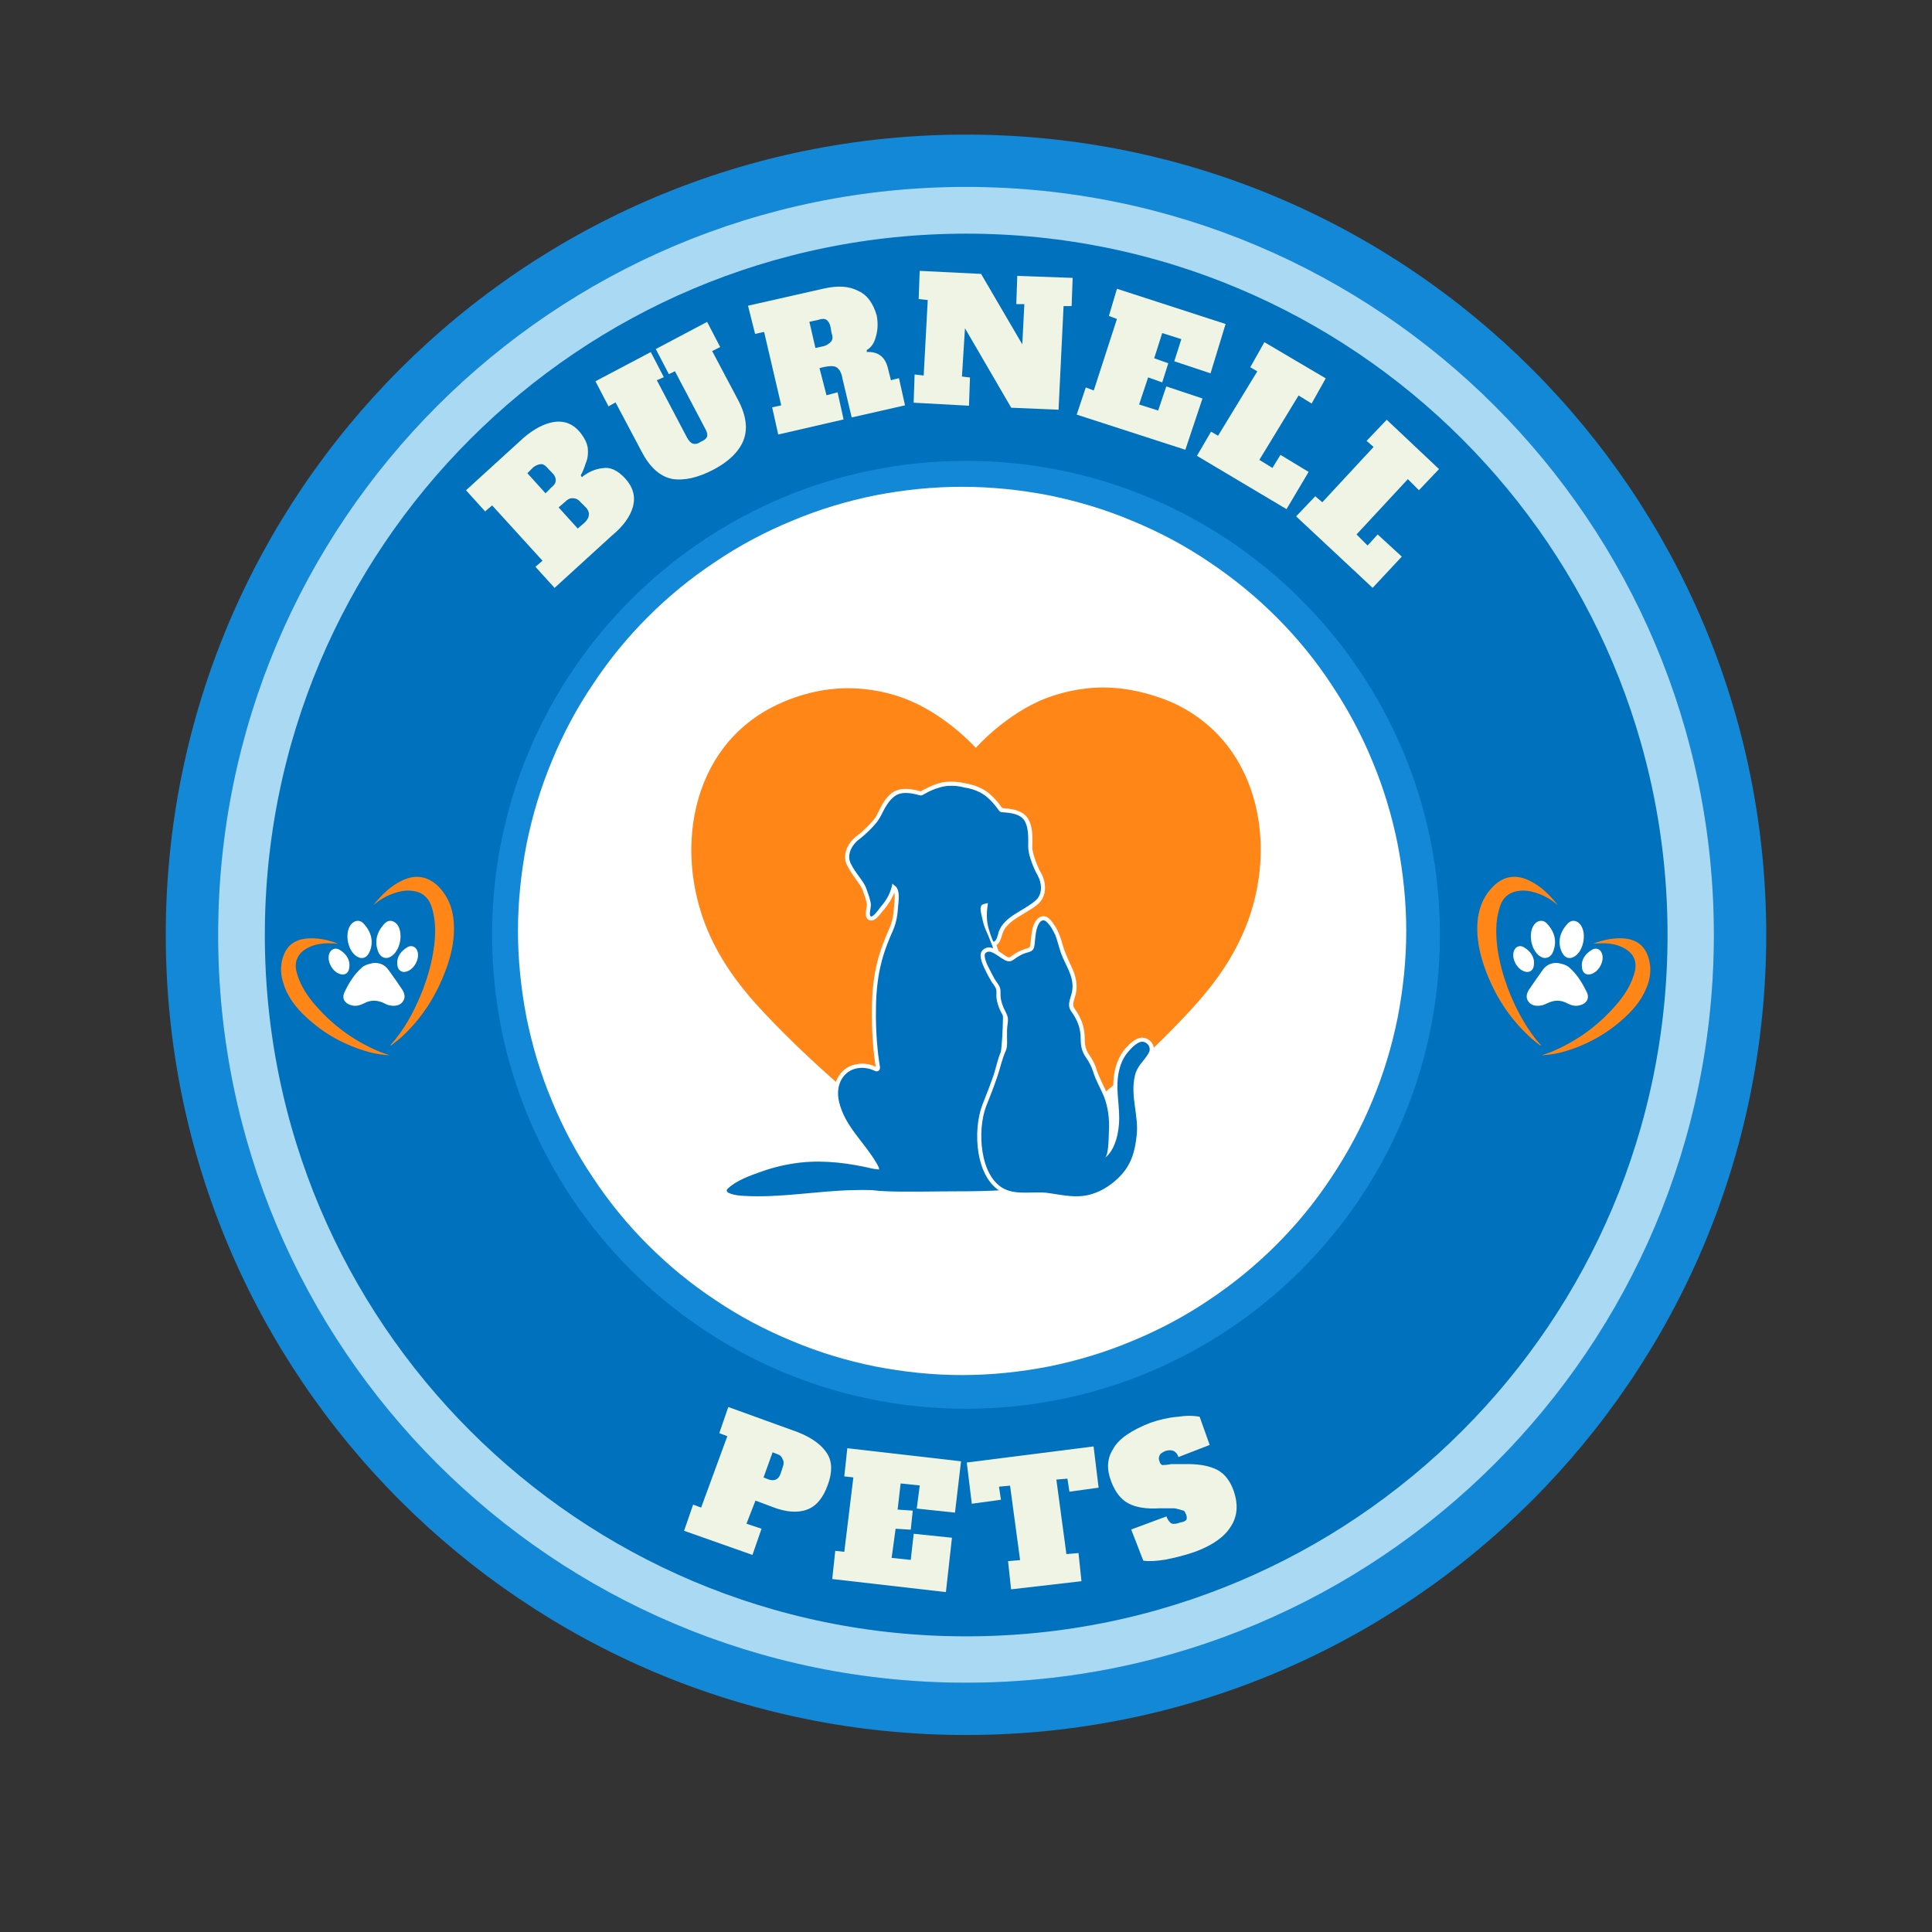
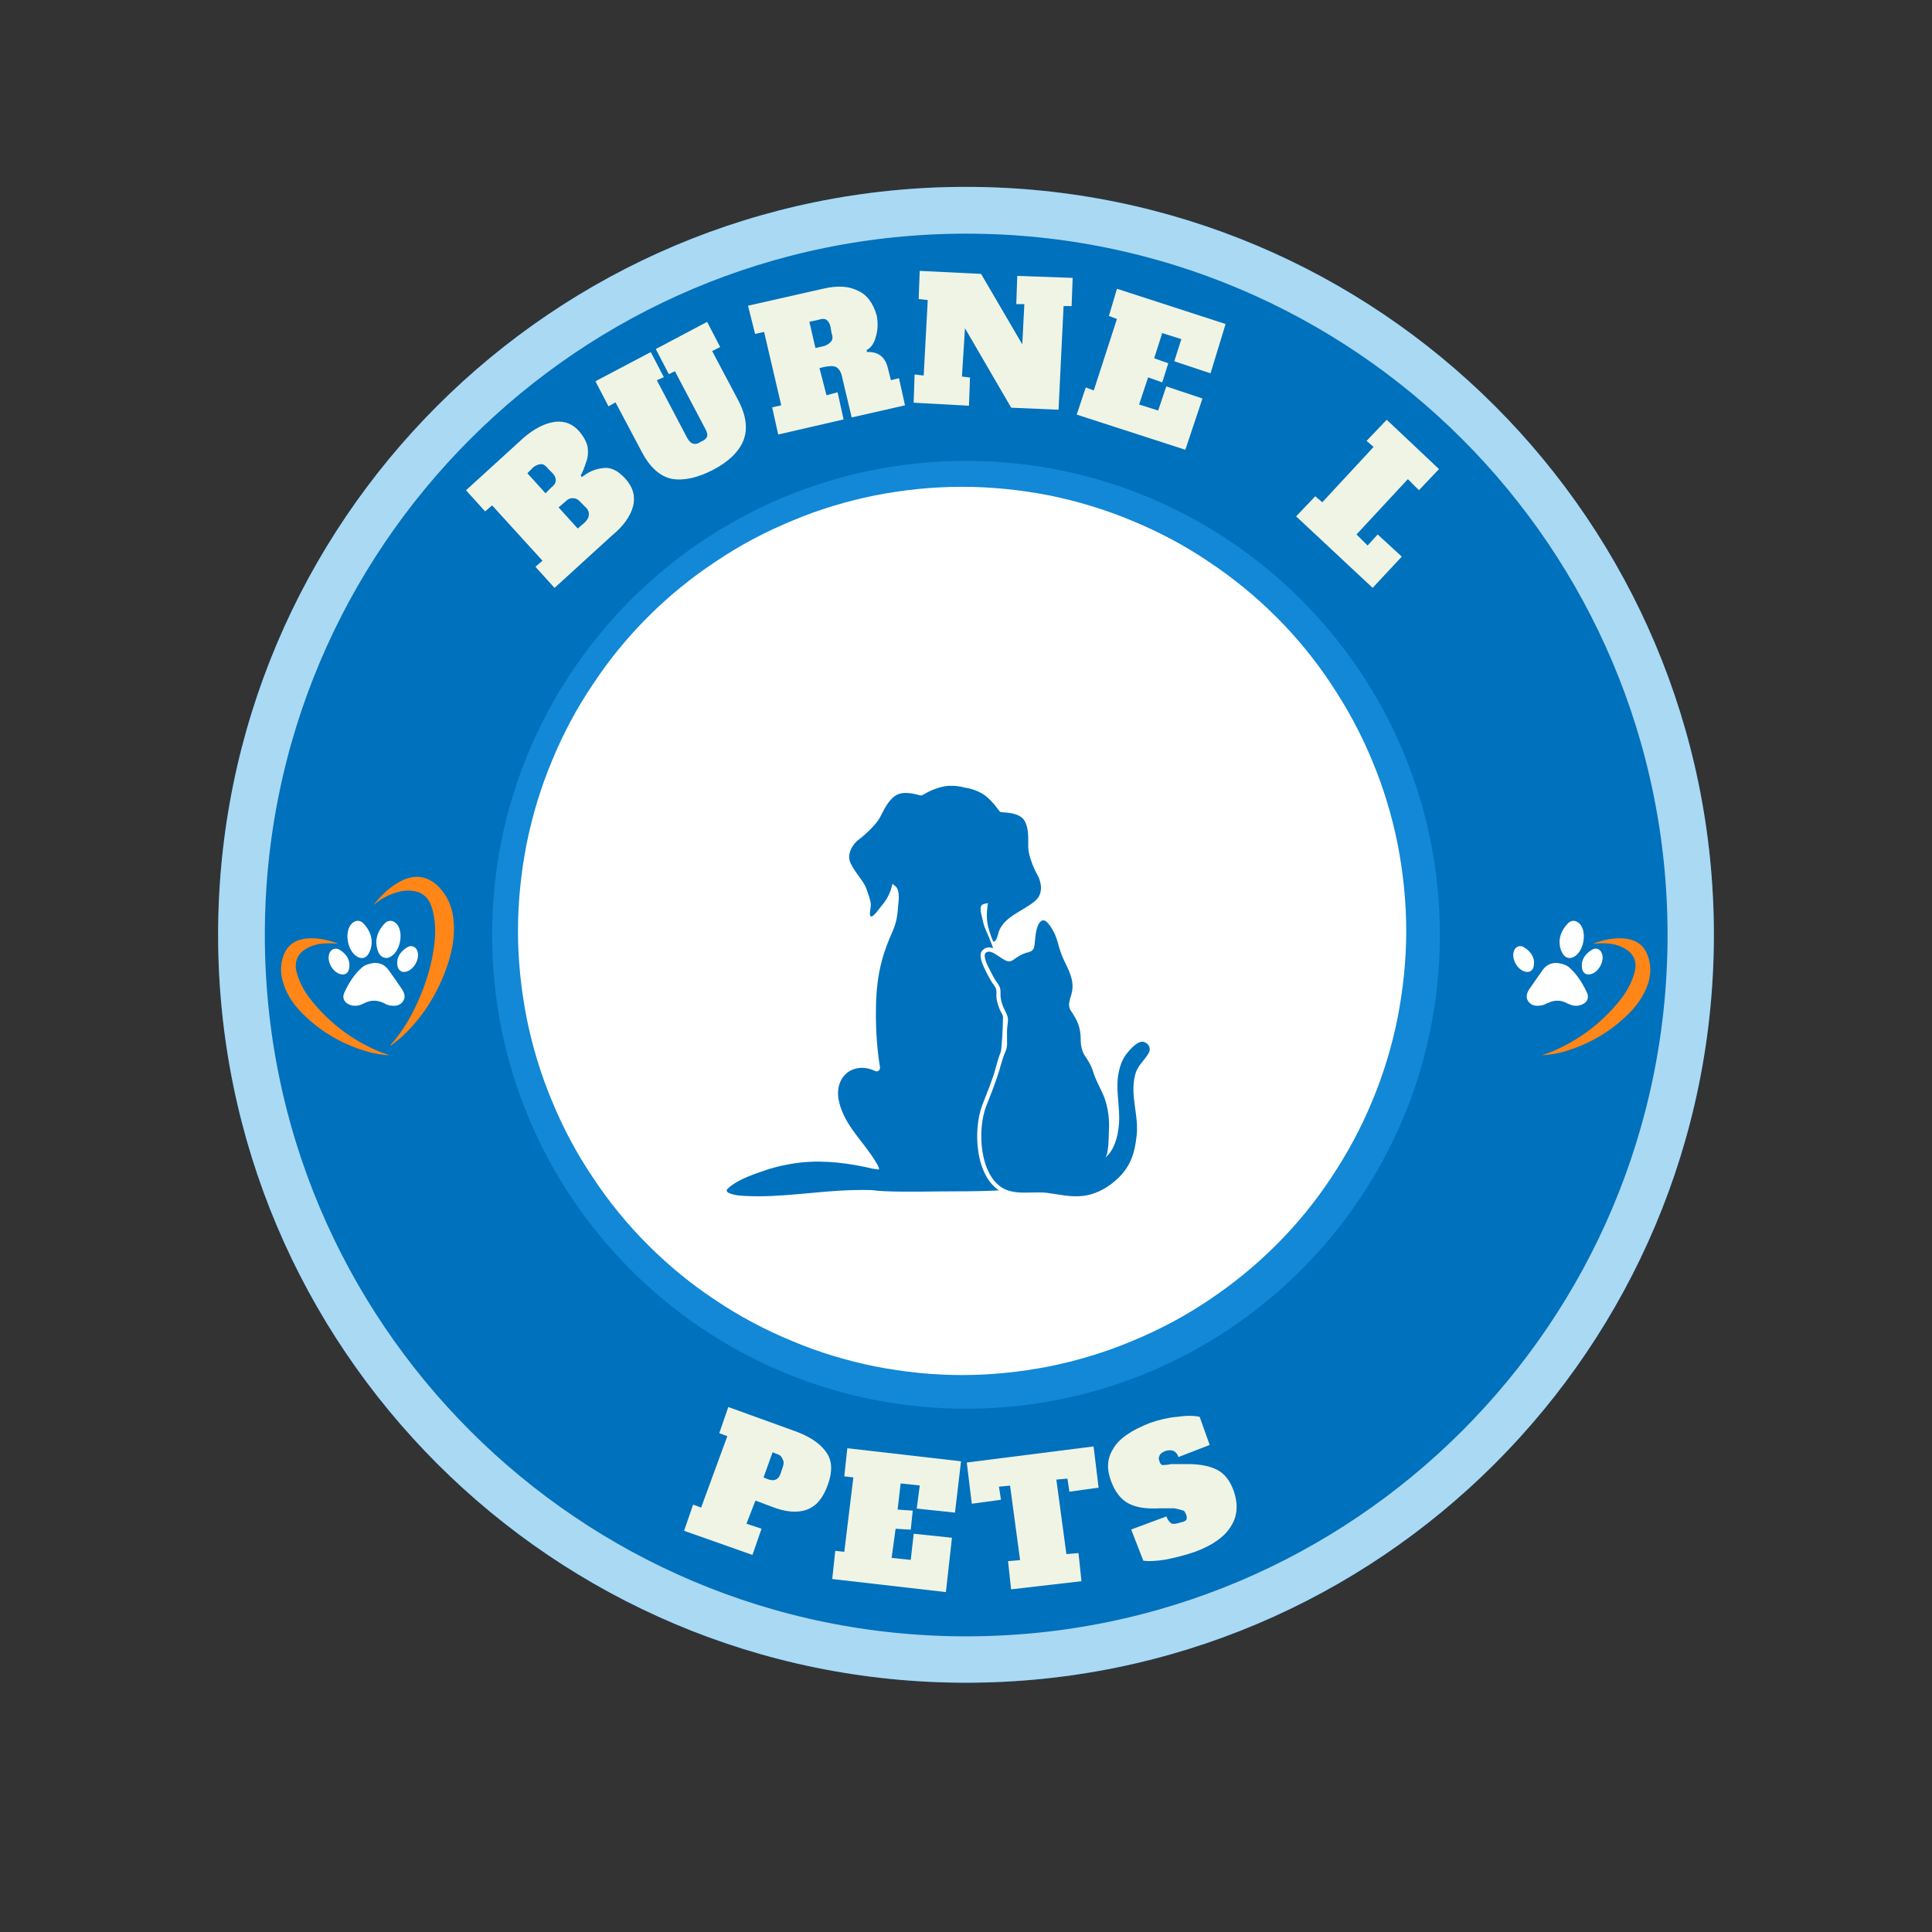
<svg xmlns="http://www.w3.org/2000/svg" width="40" viewBox="0 0 30 30" height="40" preserveAspectRatio="xMidYMid meet">
  <rect x="0" y="0" width="30" height="30" fill="#333333" stroke="none" />
  <defs>
    <clipPath id="4a8a3e3908">
      <path d="M 2.574 2.09 L 27.426 2.09 L 27.426 26.941 L 2.574 26.941 Z M 2.574 2.09 " />
    </clipPath>
    <clipPath id="023de01c5b">
-       <path d="M 15 2.09 C 8.137 2.09 2.574 7.652 2.574 14.516 C 2.574 21.379 8.137 26.941 15 26.941 C 21.863 26.941 27.426 21.379 27.426 14.516 C 27.426 7.652 21.863 2.09 15 2.09 Z M 15 2.09 " />
-     </clipPath>
+       </clipPath>
    <clipPath id="3c8c8e06ac">
      <path d="M 3.387 2.902 L 26.613 2.902 L 26.613 26.129 L 3.387 26.129 Z M 3.387 2.902 " />
    </clipPath>
    <clipPath id="dabf314909">
      <path d="M 15 2.902 C 8.586 2.902 3.387 8.102 3.387 14.516 C 3.387 20.93 8.586 26.129 15 26.129 C 21.414 26.129 26.613 20.93 26.613 14.516 C 26.613 8.102 21.414 2.902 15 2.902 Z M 15 2.902 " />
    </clipPath>
    <clipPath id="d0e45cddd2">
      <path d="M 7.641 7.156 L 22.359 7.156 L 22.359 21.875 L 7.641 21.875 Z M 7.641 7.156 " />
    </clipPath>
    <clipPath id="d1f804f717">
      <path d="M 15 7.156 C 10.934 7.156 7.641 10.453 7.641 14.516 C 7.641 18.582 10.934 21.875 15 21.875 C 19.066 21.875 22.359 18.582 22.359 14.516 C 22.359 10.453 19.066 7.156 15 7.156 Z M 15 7.156 " />
    </clipPath>
    <clipPath id="544627d57d">
      <path d="M 8.043 7.559 L 21.836 7.559 L 21.836 21.352 L 8.043 21.352 Z M 8.043 7.559 " />
    </clipPath>
    <clipPath id="ab6beb140c">
      <path d="M 5 13.574 L 7.258 13.574 L 7.258 16.48 L 5 16.48 Z M 5 13.574 " />
    </clipPath>
    <clipPath id="ecb8ec69d2">
      <path d="M 4.352 14 L 7 14 L 7 16.48 L 4.352 16.48 Z M 4.352 14 " />
    </clipPath>
    <clipPath id="3856d9ddc6">
-       <path d="M 22.914 13.574 L 25 13.574 L 25 16.48 L 22.914 16.48 Z M 22.914 13.574 " />
-     </clipPath>
+       </clipPath>
    <clipPath id="bd4c196b99">
      <path d="M 23 14 L 25.637 14 L 25.637 16.48 L 23 16.48 Z M 23 14 " />
    </clipPath>
    <clipPath id="dd67ebcfae">
-       <path d="M 10.441 10.656 L 19.875 10.656 L 19.875 18.641 L 10.441 18.641 Z M 10.441 10.656 " />
-     </clipPath>
+       </clipPath>
    <clipPath id="60142f518e">
      <path d="M 11 12 L 17 12 L 17 18.641 L 11 18.641 Z M 11 12 " />
    </clipPath>
    <clipPath id="e0668293e9">
      <path d="M 15 14 L 18 14 L 18 18.641 L 15 18.641 Z M 15 14 " />
    </clipPath>
  </defs>
  <g id="31715101bf">
    <g clip-rule="nonzero" clip-path="url(#4a8a3e3908)">
      <g clip-rule="nonzero" clip-path="url(#023de01c5b)">
        <path style=" stroke:none;fill-rule:nonzero;fill:#1288d6;fill-opacity:1;" d="M 2.574 2.09 L 27.426 2.09 L 27.426 26.941 L 2.574 26.941 Z M 2.574 2.09 " />
      </g>
    </g>
    <g clip-rule="nonzero" clip-path="url(#3c8c8e06ac)">
      <g clip-rule="nonzero" clip-path="url(#dabf314909)">
        <path style=" stroke:none;fill-rule:nonzero;fill:#0071bc;fill-opacity:1;" d="M 3.387 2.902 L 26.613 2.902 L 26.613 26.129 L 3.387 26.129 Z M 3.387 2.902 " />
        <path style="fill:none;stroke-width:2;stroke-linecap:butt;stroke-linejoin:miter;stroke:#aad9f4;stroke-opacity:1;stroke-miterlimit:4;" d="M 16 -0.001 C 7.163 -0.001 -0.001 7.162 -0.001 15.999 C -0.001 24.836 7.163 32 16 32 C 24.837 32 32.001 24.836 32.001 15.999 C 32.001 7.162 24.837 -0.001 16 -0.001 Z M 16 -0.001 " transform="matrix(0.726,0,0,0.726,3.387,2.903)" />
      </g>
    </g>
    <g clip-rule="nonzero" clip-path="url(#d0e45cddd2)">
      <g clip-rule="nonzero" clip-path="url(#d1f804f717)">
        <path style=" stroke:none;fill-rule:nonzero;fill:#1288d6;fill-opacity:1;" d="M 7.641 7.156 L 22.359 7.156 L 22.359 21.875 L 7.641 21.875 Z M 7.641 7.156 " />
      </g>
    </g>
    <g clip-rule="nonzero" clip-path="url(#544627d57d)">
      <path style=" stroke:none;fill-rule:nonzero;fill:#ffffff;fill-opacity:1;" d="M 21.836 14.457 C 21.836 14.906 21.789 15.355 21.703 15.801 C 21.613 16.246 21.484 16.676 21.309 17.094 C 21.137 17.512 20.922 17.91 20.672 18.285 C 20.422 18.664 20.137 19.012 19.816 19.332 C 19.496 19.652 19.145 19.938 18.77 20.188 C 18.395 20.441 17.996 20.652 17.578 20.824 C 17.16 21 16.727 21.129 16.285 21.219 C 15.84 21.305 15.391 21.352 14.938 21.352 C 14.484 21.352 14.039 21.305 13.594 21.219 C 13.148 21.129 12.719 21 12.301 20.824 C 11.883 20.652 11.484 20.441 11.109 20.188 C 10.73 19.938 10.383 19.652 10.062 19.332 C 9.742 19.012 9.457 18.664 9.207 18.285 C 8.953 17.91 8.742 17.512 8.57 17.094 C 8.395 16.676 8.266 16.246 8.176 15.801 C 8.09 15.355 8.043 14.906 8.043 14.457 C 8.043 14.004 8.09 13.555 8.176 13.109 C 8.266 12.664 8.395 12.234 8.57 11.816 C 8.742 11.398 8.953 11 9.207 10.625 C 9.457 10.246 9.742 9.898 10.062 9.578 C 10.383 9.258 10.73 8.973 11.109 8.723 C 11.484 8.469 11.883 8.258 12.301 8.086 C 12.719 7.91 13.148 7.781 13.594 7.691 C 14.039 7.605 14.484 7.559 14.938 7.559 C 15.391 7.559 15.84 7.605 16.285 7.691 C 16.727 7.781 17.16 7.91 17.578 8.086 C 17.996 8.258 18.395 8.469 18.77 8.723 C 19.145 8.973 19.496 9.258 19.816 9.578 C 20.137 9.898 20.422 10.246 20.672 10.625 C 20.922 11 21.137 11.398 21.309 11.816 C 21.484 12.234 21.613 12.664 21.703 13.109 C 21.789 13.555 21.836 14.004 21.836 14.457 Z M 21.836 14.457 " />
    </g>
    <g style="fill:#f0f4e5;fill-opacity:1;">
      <g transform="translate(8.58, 9.16)">
        <path style="stroke:none" d="M -0.266 -0.359 L -0.156 -0.453 L -0.938 -1.312 L -1.047 -1.219 L -1.344 -1.547 L -0.453 -2.359 C -0.285 -2.504 -0.125 -2.586 0.031 -2.609 C 0.188 -2.629 0.316 -2.578 0.422 -2.453 C 0.492 -2.367 0.535 -2.285 0.547 -2.203 C 0.555 -2.117 0.547 -2.039 0.516 -1.969 C 0.492 -1.895 0.469 -1.832 0.438 -1.781 L 0.453 -1.75 C 0.555 -1.832 0.664 -1.879 0.781 -1.891 C 0.895 -1.91 1.008 -1.859 1.125 -1.734 C 1.25 -1.598 1.289 -1.453 1.25 -1.297 C 1.207 -1.141 1.098 -0.988 0.922 -0.844 L 0.031 -0.031 Z M -0.016 -1.594 C 0.023 -1.625 0.047 -1.656 0.047 -1.688 C 0.055 -1.727 0.039 -1.77 0 -1.812 L -0.062 -1.875 C -0.102 -1.926 -0.141 -1.953 -0.172 -1.953 C -0.211 -1.953 -0.254 -1.938 -0.297 -1.906 L -0.391 -1.812 L -0.109 -1.5 Z M 0.5 -1.047 C 0.539 -1.086 0.562 -1.125 0.562 -1.156 C 0.57 -1.188 0.562 -1.223 0.531 -1.266 L 0.438 -1.359 C 0.406 -1.398 0.367 -1.422 0.328 -1.422 C 0.285 -1.43 0.242 -1.414 0.203 -1.375 L 0.094 -1.281 L 0.391 -0.953 Z M 0.5 -1.047 " />
      </g>
    </g>
    <g style="fill:#f0f4e5;fill-opacity:1;">
      <g transform="translate(10.152, 7.748)">
        <path style="stroke:none" d="M 0.922 -0.453 C 0.68 -0.328 0.469 -0.281 0.281 -0.312 C 0.094 -0.352 -0.062 -0.492 -0.188 -0.734 L -0.594 -1.5 L -0.703 -1.438 L -0.906 -1.828 L -0.047 -2.281 L 0.156 -1.891 L 0.047 -1.844 L 0.516 -0.953 C 0.547 -0.898 0.578 -0.867 0.609 -0.859 C 0.648 -0.848 0.691 -0.859 0.734 -0.891 C 0.785 -0.91 0.816 -0.938 0.828 -0.969 C 0.836 -1 0.828 -1.039 0.797 -1.094 L 0.328 -1.984 L 0.234 -1.938 L 0.031 -2.328 L 0.828 -2.75 L 1.031 -2.359 L 0.906 -2.297 L 1.312 -1.531 C 1.438 -1.289 1.461 -1.082 1.391 -0.906 C 1.316 -0.727 1.16 -0.578 0.922 -0.453 Z M 0.922 -0.453 " />
      </g>
    </g>
    <g style="fill:#f0f4e5;fill-opacity:1;">
      <g transform="translate(12.037, 6.763)">
        <path style="stroke:none" d="M -0.047 -0.438 L 0.094 -0.469 L -0.172 -1.609 L -0.312 -1.578 L -0.422 -2.016 L 0.75 -2.281 C 0.969 -2.332 1.145 -2.32 1.281 -2.25 C 1.426 -2.188 1.523 -2.055 1.578 -1.859 C 1.598 -1.742 1.594 -1.633 1.562 -1.531 C 1.539 -1.438 1.492 -1.367 1.422 -1.328 L 1.422 -1.297 C 1.598 -1.305 1.707 -1.223 1.75 -1.047 L 1.797 -0.859 L 1.922 -0.891 L 2.016 -0.469 L 1.188 -0.281 L 1.047 -0.875 C 1.035 -0.945 1.016 -1 0.984 -1.031 C 0.961 -1.062 0.926 -1.078 0.875 -1.078 C 0.82 -1.078 0.758 -1.066 0.688 -1.047 L 0.797 -0.625 L 0.969 -0.672 L 1.062 -0.25 L 0.047 -0.016 Z M 0.766 -1.391 C 0.816 -1.41 0.852 -1.438 0.875 -1.469 C 0.895 -1.5 0.895 -1.539 0.875 -1.594 L 0.859 -1.688 C 0.848 -1.738 0.828 -1.773 0.797 -1.797 C 0.766 -1.816 0.723 -1.816 0.672 -1.797 L 0.531 -1.766 L 0.625 -1.359 Z M 0.766 -1.391 " />
      </g>
    </g>
    <g style="fill:#f0f4e5;fill-opacity:1;">
      <g transform="translate(14.14, 6.253)">
        <path style="stroke:none" d="M 1.656 -1.969 L 2.516 -1.938 L 2.5 -1.5 L 2.375 -1.5 L 2.297 0.109 L 1.562 0.078 L 0.844 -1.156 L 0.797 -0.406 L 0.922 -0.391 L 0.906 0.047 L 0.047 0 L 0.062 -0.438 L 0.203 -0.422 L 0.266 -1.594 L 0.125 -1.609 L 0.141 -2.047 L 1.094 -2 L 1.734 -0.906 L 1.766 -1.531 L 1.641 -1.531 Z M 1.656 -1.969 " />
      </g>
    </g>
    <g style="fill:#f0f4e5;fill-opacity:1;">
      <g transform="translate(16.672, 6.422)">
        <path style="stroke:none" d="M 0.047 0.016 L 0.188 -0.406 L 0.312 -0.359 L 0.672 -1.469 L 0.547 -1.516 L 0.672 -1.938 L 2.359 -1.391 L 2.125 -0.625 L 1.562 -0.812 L 1.672 -1.156 L 1.375 -1.25 L 1.25 -0.859 L 1.469 -0.781 L 1.375 -0.484 L 1.156 -0.562 L 1.016 -0.141 L 1.312 -0.047 L 1.438 -0.422 L 2 -0.234 L 1.734 0.562 Z M 0.047 0.016 " />
      </g>
    </g>
    <g style="fill:#f0f4e5;fill-opacity:1;">
      <g transform="translate(18.539, 7.047)">
-         <path style="stroke:none" d="M 0.047 0.031 L 0.266 -0.344 L 0.375 -0.281 L 0.984 -1.281 L 0.875 -1.344 L 1.094 -1.734 L 2.047 -1.172 L 1.828 -0.781 L 1.625 -0.906 L 1.016 0.094 L 1.219 0.219 L 1.344 0.016 L 1.781 0.281 L 1.438 0.859 Z M 0.047 0.031 " />
-       </g>
+         </g>
    </g>
    <g style="fill:#f0f4e5;fill-opacity:1;">
      <g transform="translate(20.095, 7.987)">
        <path style="stroke:none" d="M 0.031 0.031 L 0.328 -0.281 L 0.438 -0.188 L 1.234 -1.047 L 1.125 -1.141 L 1.438 -1.469 L 2.25 -0.703 L 1.938 -0.375 L 1.766 -0.547 L 0.969 0.312 L 1.141 0.484 L 1.297 0.312 L 1.672 0.656 L 1.219 1.141 Z M 0.031 0.031 " />
      </g>
    </g>
    <path style=" stroke:none;fill-rule:nonzero;fill:#ffffff;fill-opacity:1;" d="M 5.812 14.953 C 5.902 14.949 5.977 14.984 6.031 15.059 C 6.105 15.16 6.176 15.262 6.246 15.367 C 6.285 15.43 6.301 15.496 6.25 15.559 C 6.203 15.617 6.133 15.625 6.059 15.613 C 6.027 15.609 5.992 15.594 5.965 15.578 C 5.859 15.527 5.754 15.523 5.648 15.582 C 5.586 15.613 5.523 15.629 5.453 15.609 C 5.352 15.582 5.305 15.504 5.348 15.41 C 5.418 15.262 5.504 15.121 5.629 15.016 C 5.676 14.973 5.809 14.949 5.812 14.953 Z M 5.812 14.953 " />
    <path style=" stroke:none;fill-rule:nonzero;fill:#ffffff;fill-opacity:1;" d="M 5.414 15.066 C 5.395 15.121 5.34 15.145 5.281 15.125 C 5.156 15.09 5.066 14.91 5.117 14.797 C 5.145 14.738 5.207 14.711 5.27 14.746 C 5.477 14.871 5.422 15.043 5.414 15.066 Z M 5.414 15.066 " />
    <path style=" stroke:none;fill-rule:nonzero;fill:#ffffff;fill-opacity:1;" d="M 5.723 14.809 C 5.684 14.879 5.613 14.895 5.547 14.855 C 5.402 14.773 5.348 14.504 5.441 14.367 C 5.492 14.293 5.578 14.273 5.641 14.336 C 5.859 14.562 5.742 14.781 5.723 14.809 Z M 5.723 14.809 " />
    <path style=" stroke:none;fill-rule:nonzero;fill:#ffffff;fill-opacity:1;" d="M 6.18 15.027 C 6.203 15.082 6.254 15.105 6.312 15.086 C 6.438 15.051 6.527 14.871 6.477 14.758 C 6.453 14.699 6.387 14.672 6.328 14.707 C 6.117 14.832 6.172 15.004 6.18 15.027 Z M 6.18 15.027 " />
    <path style=" stroke:none;fill-rule:nonzero;fill:#ffffff;fill-opacity:1;" d="M 5.887 14.809 C 5.93 14.875 6 14.895 6.066 14.855 C 6.211 14.773 6.266 14.508 6.176 14.367 C 6.125 14.293 6.039 14.273 5.977 14.336 C 5.758 14.559 5.871 14.777 5.887 14.809 Z M 5.887 14.809 " />
    <g clip-rule="nonzero" clip-path="url(#ab6beb140c)">
      <path style=" stroke:none;fill-rule:nonzero;fill:#ff8617;fill-opacity:1;" d="M 5.797 14.055 C 5.926 13.895 6.07 13.75 6.262 13.664 C 6.465 13.574 6.648 13.609 6.809 13.766 C 6.941 13.902 7.016 14.066 7.039 14.254 C 7.074 14.543 7.016 14.816 6.914 15.082 C 6.77 15.465 6.555 15.801 6.258 16.082 C 6.203 16.133 6.141 16.18 6.082 16.227 C 6.078 16.23 6.07 16.234 6.059 16.234 C 6.086 16.203 6.113 16.168 6.141 16.137 C 6.332 15.898 6.465 15.629 6.574 15.348 C 6.648 15.148 6.703 14.949 6.734 14.738 C 6.766 14.527 6.77 14.316 6.711 14.109 C 6.668 13.957 6.578 13.859 6.422 13.836 C 6.309 13.816 6.199 13.84 6.094 13.879 C 5.984 13.918 5.887 13.98 5.797 14.055 Z M 5.797 14.055 " />
    </g>
    <g clip-rule="nonzero" clip-path="url(#ecb8ec69d2)">
      <path style=" stroke:none;fill-rule:nonzero;fill:#ff8617;fill-opacity:1;" d="M 6.051 16.387 C 5.934 16.379 5.82 16.363 5.715 16.332 C 5.355 16.23 5.035 16.055 4.762 15.801 C 4.594 15.648 4.457 15.473 4.395 15.25 C 4.352 15.113 4.352 14.973 4.402 14.84 C 4.461 14.676 4.582 14.594 4.75 14.574 C 4.922 14.555 5.09 14.594 5.25 14.652 C 5.254 14.652 5.254 14.656 5.254 14.652 C 5.191 14.652 5.125 14.645 5.062 14.648 C 4.953 14.652 4.848 14.676 4.75 14.734 C 4.617 14.816 4.566 14.941 4.605 15.094 C 4.652 15.27 4.742 15.422 4.855 15.559 C 5.129 15.891 5.465 16.145 5.859 16.316 C 5.922 16.344 5.984 16.363 6.051 16.387 Z M 6.051 16.387 " />
    </g>
    <path style=" stroke:none;fill-rule:nonzero;fill:#ffffff;fill-opacity:1;" d="M 24.176 14.953 C 24.086 14.949 24.012 14.984 23.957 15.059 C 23.887 15.16 23.812 15.262 23.742 15.367 C 23.703 15.43 23.688 15.496 23.738 15.559 C 23.785 15.617 23.859 15.625 23.93 15.613 C 23.961 15.609 23.996 15.594 24.027 15.578 C 24.133 15.527 24.234 15.523 24.34 15.582 C 24.402 15.613 24.465 15.629 24.535 15.609 C 24.637 15.582 24.684 15.504 24.641 15.41 C 24.57 15.262 24.484 15.121 24.359 15.016 C 24.312 14.973 24.18 14.949 24.176 14.953 Z M 24.176 14.953 " />
    <path style=" stroke:none;fill-rule:nonzero;fill:#ffffff;fill-opacity:1;" d="M 24.574 15.066 C 24.594 15.121 24.648 15.145 24.707 15.125 C 24.832 15.09 24.922 14.91 24.871 14.797 C 24.848 14.738 24.781 14.711 24.723 14.746 C 24.512 14.871 24.566 15.043 24.574 15.066 Z M 24.574 15.066 " />
    <path style=" stroke:none;fill-rule:nonzero;fill:#ffffff;fill-opacity:1;" d="M 24.266 14.809 C 24.309 14.879 24.375 14.895 24.445 14.855 C 24.586 14.773 24.641 14.504 24.547 14.367 C 24.496 14.293 24.41 14.273 24.348 14.336 C 24.129 14.562 24.246 14.781 24.266 14.809 Z M 24.266 14.809 " />
    <path style=" stroke:none;fill-rule:nonzero;fill:#ffffff;fill-opacity:1;" d="M 23.809 15.027 C 23.789 15.082 23.734 15.105 23.676 15.086 C 23.551 15.051 23.461 14.871 23.512 14.758 C 23.535 14.699 23.602 14.672 23.66 14.707 C 23.871 14.832 23.816 15.004 23.809 15.027 Z M 23.809 15.027 " />
-     <path style=" stroke:none;fill-rule:nonzero;fill:#ffffff;fill-opacity:1;" d="M 24.102 14.809 C 24.059 14.875 23.988 14.895 23.922 14.855 C 23.781 14.773 23.723 14.508 23.816 14.367 C 23.863 14.293 23.953 14.273 24.016 14.336 C 24.234 14.559 24.117 14.777 24.102 14.809 Z M 24.102 14.809 " />
    <g clip-rule="nonzero" clip-path="url(#3856d9ddc6)">
      <path style=" stroke:none;fill-rule:nonzero;fill:#ff8617;fill-opacity:1;" d="M 24.191 14.055 C 24.062 13.895 23.918 13.75 23.727 13.664 C 23.523 13.574 23.34 13.609 23.184 13.766 C 23.047 13.902 22.977 14.066 22.949 14.254 C 22.914 14.543 22.973 14.816 23.074 15.082 C 23.219 15.465 23.434 15.801 23.734 16.082 C 23.785 16.133 23.848 16.18 23.906 16.227 C 23.914 16.23 23.922 16.234 23.934 16.234 C 23.902 16.203 23.875 16.168 23.848 16.137 C 23.66 15.898 23.523 15.629 23.414 15.348 C 23.34 15.148 23.285 14.949 23.254 14.738 C 23.227 14.527 23.219 14.316 23.281 14.109 C 23.32 13.957 23.414 13.859 23.57 13.836 C 23.68 13.816 23.789 13.84 23.895 13.879 C 24.004 13.918 24.102 13.98 24.191 14.055 Z M 24.191 14.055 " />
    </g>
    <g clip-rule="nonzero" clip-path="url(#bd4c196b99)">
      <path style=" stroke:none;fill-rule:nonzero;fill:#ff8617;fill-opacity:1;" d="M 23.938 16.387 C 24.055 16.379 24.168 16.363 24.277 16.332 C 24.633 16.23 24.953 16.055 25.227 15.801 C 25.395 15.648 25.531 15.473 25.598 15.25 C 25.637 15.113 25.637 14.973 25.586 14.84 C 25.527 14.676 25.406 14.594 25.238 14.574 C 25.066 14.555 24.898 14.594 24.738 14.652 C 24.734 14.652 24.734 14.656 24.734 14.652 C 24.797 14.652 24.863 14.645 24.926 14.648 C 25.039 14.652 25.141 14.676 25.238 14.734 C 25.375 14.816 25.422 14.941 25.383 15.094 C 25.336 15.27 25.246 15.422 25.133 15.559 C 24.859 15.891 24.523 16.145 24.129 16.316 C 24.07 16.344 24.004 16.363 23.938 16.387 Z M 23.938 16.387 " />
    </g>
    <g clip-rule="nonzero" clip-path="url(#dd67ebcfae)">
      <path style=" stroke:none;fill-rule:nonzero;fill:#ff8617;fill-opacity:1;" d="M 18.223 10.918 C 18.008 10.82 17.652 10.703 17.273 10.68 C 16.926 10.656 16.562 10.723 16.258 10.836 C 15.621 11.078 15.152 11.613 15.152 11.613 C 15.152 11.613 14.68 11.082 14.039 10.844 C 13.719 10.723 13.332 10.664 12.973 10.695 C 12.613 10.723 12.281 10.84 12.078 10.938 C 10.688 11.586 10.441 13.297 11.043 14.57 C 11.254 15.016 11.539 15.383 11.879 15.742 C 12.621 16.527 13.465 17.242 14.332 17.898 C 14.496 18.023 15.176 18.477 15.176 18.477 C 15.176 18.477 15.848 18.02 16.016 17.895 C 16.875 17.234 17.715 16.512 18.453 15.723 C 18.789 15.363 19.07 14.996 19.277 14.547 C 19.871 13.27 19.613 11.562 18.223 10.918 " />
    </g>
    <g clip-rule="nonzero" clip-path="url(#60142f518e)">
      <path style=" stroke:none;fill-rule:nonzero;fill:#ffffff;fill-opacity:1;" d="M 11.773 18.641 C 11.699 18.641 11.625 18.637 11.559 18.633 C 11.473 18.629 11.383 18.621 11.301 18.586 C 11.242 18.562 11.215 18.52 11.223 18.473 C 11.227 18.441 11.25 18.418 11.258 18.41 C 11.391 18.281 11.609 18.195 11.805 18.129 C 12.008 18.059 12.219 18.012 12.434 17.988 C 12.523 17.98 12.613 17.973 12.707 17.973 C 12.957 17.973 13.227 18.008 13.547 18.082 C 13.547 18.082 13.547 18.078 13.547 18.078 C 13.484 17.973 13.406 17.875 13.332 17.777 C 13.184 17.586 13.031 17.387 12.969 17.133 C 12.93 16.973 12.949 16.82 13.027 16.703 C 13.094 16.602 13.195 16.539 13.316 16.523 C 13.34 16.52 13.363 16.516 13.387 16.516 C 13.457 16.516 13.531 16.531 13.598 16.566 C 13.578 16.445 13.531 16.098 13.539 15.648 C 13.547 15.066 13.664 14.746 13.809 14.418 C 13.852 14.324 13.875 14.211 13.883 14.078 C 13.883 14.062 13.887 14.047 13.887 14.027 C 13.891 13.977 13.898 13.906 13.887 13.859 C 13.852 13.953 13.797 14.039 13.723 14.129 C 13.719 14.129 13.715 14.133 13.711 14.141 C 13.637 14.238 13.586 14.293 13.531 14.293 C 13.52 14.293 13.508 14.293 13.496 14.289 C 13.43 14.258 13.441 14.172 13.453 14.105 C 13.457 14.086 13.461 14.062 13.461 14.051 C 13.461 14.004 13.418 13.883 13.391 13.812 C 13.375 13.77 13.332 13.711 13.289 13.652 C 13.242 13.586 13.188 13.508 13.148 13.426 C 13.074 13.262 13.172 13.074 13.309 12.977 C 13.41 12.902 13.547 12.762 13.598 12.688 C 13.609 12.664 13.625 12.637 13.641 12.605 C 13.684 12.516 13.746 12.387 13.859 12.305 C 13.914 12.27 13.98 12.25 14.062 12.25 C 14.148 12.25 14.227 12.27 14.273 12.281 C 14.281 12.285 14.289 12.285 14.297 12.289 C 14.305 12.285 14.324 12.273 14.336 12.266 C 14.387 12.242 14.457 12.199 14.574 12.164 C 14.637 12.145 14.703 12.137 14.773 12.137 C 14.883 12.137 14.969 12.16 14.992 12.164 C 15.031 12.172 15.219 12.199 15.367 12.328 C 15.457 12.406 15.508 12.473 15.539 12.516 C 15.547 12.527 15.559 12.539 15.566 12.547 C 15.57 12.547 15.582 12.551 15.594 12.551 C 15.688 12.559 15.883 12.574 15.965 12.715 C 16.035 12.832 16.031 12.98 16.031 13.086 C 16.031 13.125 16.027 13.164 16.031 13.188 C 16.043 13.277 16.109 13.461 16.168 13.562 C 16.25 13.707 16.258 13.918 16.117 14.039 C 16.055 14.094 15.977 14.137 15.902 14.184 C 15.758 14.27 15.617 14.352 15.57 14.488 C 15.566 14.496 15.566 14.5 15.562 14.512 C 15.547 14.566 15.523 14.648 15.473 14.676 C 15.566 14.93 15.633 15.219 15.641 15.648 C 15.645 16.07 15.602 16.414 15.578 16.566 C 15.633 16.539 15.707 16.516 15.789 16.516 C 15.812 16.516 15.836 16.52 15.859 16.523 C 16.066 16.551 16.152 16.664 16.188 16.754 C 16.312 17.059 16.07 17.523 15.945 17.691 C 15.898 17.75 15.852 17.805 15.809 17.859 C 15.77 17.902 15.73 17.953 15.691 18 C 15.688 18.004 15.676 18.027 15.664 18.047 C 15.656 18.059 15.648 18.07 15.641 18.082 L 15.684 18.078 C 15.699 18.074 15.742 18.066 15.785 18.066 C 15.82 18.066 15.852 18.074 15.871 18.086 C 15.902 18.105 15.922 18.129 15.934 18.141 C 15.938 18.145 15.938 18.148 15.941 18.148 C 15.988 18.172 16.062 18.25 16.035 18.352 C 16.012 18.438 15.91 18.465 15.848 18.477 C 15.844 18.48 15.844 18.48 15.84 18.48 C 15.801 18.52 15.703 18.539 15.434 18.551 C 15.215 18.562 14.922 18.562 14.637 18.566 C 14.566 18.566 14.496 18.566 14.422 18.566 C 14.328 18.566 14.23 18.566 14.141 18.566 C 13.926 18.566 13.684 18.562 13.531 18.543 C 13.484 18.543 13.438 18.543 13.387 18.543 C 13.34 18.543 13.293 18.543 13.246 18.543 C 13.023 18.547 12.797 18.57 12.574 18.59 C 12.312 18.613 12.039 18.641 11.773 18.641 " />
      <path style=" stroke:none;fill-rule:nonzero;fill:#0071bc;fill-opacity:1;" d="M 15.852 16.586 C 15.719 16.566 15.609 16.613 15.547 16.656 C 15.523 16.672 15.5 16.652 15.504 16.625 C 15.531 16.461 15.582 16.09 15.574 15.648 C 15.566 15.059 15.438 14.738 15.309 14.445 C 15.281 14.383 15.262 14.312 15.25 14.246 C 15.238 14.203 15.211 14.105 15.238 14.062 C 15.258 14.035 15.309 14.031 15.34 14.023 C 15.32 14.164 15.312 14.289 15.355 14.43 C 15.359 14.449 15.414 14.617 15.426 14.621 C 15.473 14.629 15.5 14.5 15.508 14.469 C 15.594 14.227 15.895 14.145 16.074 13.988 C 16.203 13.883 16.172 13.699 16.113 13.594 C 16.051 13.488 15.98 13.301 15.969 13.195 C 15.957 13.094 15.992 12.891 15.91 12.746 C 15.828 12.605 15.578 12.621 15.539 12.609 C 15.504 12.598 15.473 12.504 15.324 12.375 C 15.176 12.25 14.98 12.23 14.98 12.23 C 14.98 12.23 14.785 12.168 14.594 12.227 C 14.402 12.281 14.336 12.355 14.297 12.352 C 14.258 12.348 14.035 12.262 13.898 12.359 C 13.762 12.457 13.707 12.629 13.648 12.719 C 13.594 12.809 13.445 12.953 13.348 13.027 C 13.246 13.098 13.141 13.254 13.207 13.402 C 13.277 13.551 13.414 13.688 13.449 13.789 C 13.488 13.895 13.523 13.996 13.523 14.051 C 13.523 14.105 13.488 14.215 13.523 14.23 C 13.559 14.246 13.66 14.102 13.672 14.086 C 13.773 13.969 13.828 13.867 13.859 13.719 C 13.859 13.73 13.898 13.754 13.906 13.762 C 13.98 13.832 13.953 13.988 13.945 14.082 C 13.938 14.207 13.918 14.328 13.867 14.445 C 13.738 14.738 13.609 15.059 13.602 15.648 C 13.594 16.047 13.633 16.387 13.664 16.566 C 13.672 16.617 13.629 16.652 13.586 16.629 C 13.52 16.598 13.43 16.57 13.324 16.586 C 13.102 16.617 12.961 16.84 13.031 17.117 C 13.121 17.488 13.414 17.73 13.602 18.047 C 13.672 18.16 13.645 18.16 13.645 18.16 L 13.555 18.148 C 13.191 18.062 12.812 18.012 12.441 18.051 C 12.23 18.074 12.023 18.121 11.828 18.191 C 11.656 18.25 11.43 18.332 11.301 18.457 C 11.293 18.465 11.285 18.473 11.285 18.48 C 11.281 18.504 11.305 18.52 11.324 18.527 C 11.398 18.559 11.48 18.566 11.562 18.57 C 12.121 18.602 12.688 18.492 13.246 18.48 C 13.344 18.477 13.441 18.477 13.539 18.48 C 13.766 18.512 14.203 18.504 14.637 18.5 C 15.219 18.5 15.785 18.492 15.793 18.43 C 15.797 18.414 15.957 18.41 15.977 18.336 C 15.996 18.262 15.926 18.211 15.91 18.207 C 15.895 18.199 15.879 18.164 15.84 18.141 C 15.801 18.117 15.695 18.141 15.695 18.141 L 15.508 18.16 C 15.523 18.16 15.629 17.977 15.641 17.961 C 15.723 17.855 15.812 17.758 15.895 17.652 C 16.09 17.398 16.398 16.664 15.852 16.586 " />
    </g>
    <g clip-rule="nonzero" clip-path="url(#e0668293e9)">
      <path style=" stroke:none;fill-rule:nonzero;fill:#ffffff;fill-opacity:1;" d="M 16.707 18.641 C 16.598 18.641 16.492 18.625 16.391 18.605 C 16.371 18.605 16.352 18.602 16.336 18.598 C 16.309 18.594 16.281 18.59 16.254 18.586 C 16.215 18.582 16.172 18.578 16.117 18.578 C 16.086 18.578 16.055 18.582 16.023 18.582 C 15.992 18.582 15.957 18.582 15.926 18.582 C 15.809 18.582 15.676 18.574 15.559 18.512 C 15.145 18.297 15.102 17.555 15.254 17.156 C 15.266 17.125 15.277 17.094 15.289 17.066 C 15.34 16.941 15.375 16.848 15.43 16.691 C 15.441 16.648 15.457 16.605 15.469 16.555 C 15.492 16.469 15.516 16.383 15.555 16.301 C 15.574 16.258 15.574 16.211 15.574 16.133 C 15.57 16.094 15.57 16.051 15.574 15.996 C 15.574 15.953 15.578 15.918 15.582 15.887 C 15.586 15.852 15.59 15.832 15.586 15.809 C 15.582 15.793 15.574 15.77 15.559 15.742 C 15.547 15.723 15.535 15.699 15.523 15.672 C 15.469 15.543 15.469 15.469 15.473 15.414 C 15.473 15.395 15.473 15.379 15.469 15.367 C 15.465 15.34 15.445 15.316 15.426 15.285 C 15.414 15.27 15.398 15.25 15.391 15.234 C 15.359 15.176 15.332 15.133 15.312 15.09 L 15.309 15.082 C 15.242 14.949 15.188 14.816 15.262 14.75 C 15.289 14.727 15.32 14.711 15.355 14.711 C 15.422 14.711 15.488 14.758 15.555 14.801 C 15.59 14.828 15.645 14.867 15.668 14.867 C 15.684 14.863 15.699 14.852 15.715 14.84 L 15.719 14.836 C 15.785 14.789 15.848 14.758 15.91 14.738 C 15.918 14.734 15.926 14.734 15.934 14.73 C 15.973 14.719 15.984 14.715 15.992 14.699 C 15.996 14.688 16 14.672 16 14.652 C 16.004 14.629 16.008 14.609 16.008 14.586 C 16.016 14.527 16.02 14.469 16.035 14.41 C 16.055 14.34 16.102 14.227 16.203 14.227 C 16.211 14.227 16.219 14.227 16.227 14.23 C 16.281 14.242 16.316 14.289 16.344 14.324 C 16.348 14.328 16.352 14.332 16.352 14.34 C 16.387 14.379 16.414 14.43 16.438 14.488 C 16.465 14.547 16.484 14.609 16.5 14.668 C 16.512 14.707 16.523 14.746 16.539 14.785 C 16.559 14.836 16.582 14.891 16.605 14.941 C 16.668 15.07 16.73 15.203 16.715 15.371 C 16.711 15.414 16.699 15.453 16.688 15.492 C 16.664 15.57 16.652 15.617 16.688 15.664 C 16.797 15.82 16.844 15.957 16.844 16.137 C 16.844 16.246 16.867 16.316 16.918 16.387 C 16.969 16.457 17.008 16.535 17.031 16.621 C 17.059 16.699 17.09 16.766 17.125 16.84 C 17.148 16.887 17.176 16.941 17.199 17 C 17.266 17.168 17.297 17.367 17.285 17.566 C 17.281 17.578 17.281 17.598 17.281 17.621 C 17.281 17.625 17.281 17.629 17.281 17.637 C 17.305 17.543 17.312 17.445 17.312 17.363 C 17.316 17.277 17.309 17.195 17.301 17.113 C 17.289 16.949 17.273 16.777 17.316 16.602 C 17.344 16.484 17.395 16.379 17.461 16.297 C 17.516 16.23 17.625 16.117 17.727 16.113 C 17.727 16.113 17.73 16.113 17.734 16.113 C 17.812 16.113 17.887 16.168 17.91 16.242 C 17.926 16.289 17.914 16.344 17.891 16.391 C 17.859 16.438 17.828 16.477 17.797 16.516 C 17.75 16.578 17.707 16.633 17.688 16.711 C 17.645 16.879 17.668 17.039 17.691 17.211 C 17.711 17.355 17.734 17.504 17.715 17.656 C 17.68 17.926 17.613 18.145 17.402 18.344 C 17.25 18.488 17.082 18.578 16.898 18.621 C 16.836 18.633 16.773 18.641 16.707 18.641 " />
      <path style=" stroke:none;fill-rule:nonzero;fill:#0071bc;fill-opacity:1;" d="M 16.344 18.535 C 16.527 18.562 16.695 18.598 16.887 18.559 C 17.062 18.52 17.219 18.43 17.359 18.297 C 17.562 18.105 17.621 17.891 17.648 17.648 C 17.691 17.328 17.543 17.023 17.625 16.695 C 17.66 16.547 17.762 16.48 17.832 16.359 C 17.852 16.328 17.859 16.293 17.848 16.262 C 17.836 16.211 17.777 16.172 17.73 16.176 C 17.656 16.18 17.559 16.281 17.512 16.34 C 17.445 16.418 17.402 16.516 17.379 16.617 C 17.316 16.871 17.379 17.109 17.379 17.363 C 17.379 17.566 17.324 17.855 17.156 17.98 C 17.219 17.934 17.215 17.637 17.219 17.562 C 17.23 17.379 17.207 17.195 17.141 17.023 C 17.082 16.883 17.016 16.781 16.973 16.637 C 16.949 16.562 16.91 16.488 16.867 16.426 C 16.801 16.336 16.781 16.246 16.781 16.137 C 16.781 15.961 16.73 15.84 16.633 15.703 C 16.555 15.594 16.641 15.48 16.652 15.363 C 16.672 15.148 16.547 14.996 16.477 14.805 C 16.441 14.707 16.422 14.605 16.383 14.512 C 16.359 14.465 16.336 14.418 16.305 14.375 C 16.281 14.348 16.25 14.301 16.215 14.293 C 16.148 14.277 16.113 14.375 16.098 14.426 C 16.078 14.504 16.074 14.582 16.066 14.66 C 16.062 14.684 16.059 14.707 16.051 14.727 C 16.027 14.777 15.977 14.785 15.93 14.797 C 15.867 14.816 15.809 14.852 15.754 14.891 C 15.734 14.906 15.711 14.922 15.688 14.926 C 15.578 14.953 15.402 14.707 15.305 14.797 C 15.254 14.844 15.348 15.02 15.371 15.062 C 15.395 15.109 15.418 15.156 15.445 15.203 C 15.473 15.25 15.52 15.297 15.531 15.352 C 15.547 15.418 15.512 15.477 15.582 15.645 C 15.613 15.711 15.641 15.758 15.648 15.797 C 15.66 15.855 15.641 15.902 15.637 16 C 15.633 16.164 15.652 16.246 15.613 16.328 C 15.559 16.445 15.531 16.59 15.488 16.711 C 15.422 16.906 15.383 17 15.312 17.18 C 15.172 17.547 15.211 18.258 15.586 18.457 C 15.789 18.562 16.047 18.496 16.262 18.523 C 16.289 18.527 16.316 18.531 16.344 18.535 " />
    </g>
    <g style="fill:#f0f4e5;fill-opacity:1;">
      <g transform="translate(10.575, 23.754)">
        <path style="stroke:none" d="M 0.188 -0.391 L 0.312 -0.344 L 0.719 -1.453 L 0.594 -1.5 L 0.734 -1.906 L 1.812 -1.516 C 2.031 -1.43 2.18 -1.32 2.266 -1.188 C 2.348 -1.062 2.352 -0.898 2.281 -0.703 C 2.207 -0.492 2.098 -0.363 1.953 -0.312 C 1.805 -0.258 1.625 -0.273 1.406 -0.359 L 1.156 -0.453 L 1.016 -0.094 L 1.25 -0.016 L 1.109 0.391 L 0.047 0.016 Z M 1.359 -0.781 C 1.453 -0.75 1.516 -0.781 1.547 -0.875 L 1.578 -0.969 C 1.598 -1.02 1.598 -1.062 1.578 -1.094 C 1.566 -1.133 1.539 -1.16 1.5 -1.172 L 1.422 -1.203 L 1.281 -0.812 Z M 1.359 -0.781 " />
      </g>
    </g>
    <g style="fill:#f0f4e5;fill-opacity:1;">
      <g transform="translate(12.876, 24.519)">
        <path style="stroke:none" d="M 0.047 0 L 0.094 -0.438 L 0.234 -0.422 L 0.375 -1.578 L 0.234 -1.594 L 0.281 -2.031 L 2.047 -1.828 L 1.953 -1.031 L 1.359 -1.094 L 1.406 -1.453 L 1.109 -1.484 L 1.062 -1.078 L 1.297 -1.062 L 1.266 -0.766 L 1.031 -0.781 L 0.969 -0.328 L 1.266 -0.297 L 1.312 -0.703 L 1.906 -0.641 L 1.812 0.203 Z M 0.047 0 " />
      </g>
    </g>
    <g style="fill:#f0f4e5;fill-opacity:1;">
      <g transform="translate(15.231, 24.741)">
        <path style="stroke:none" d="M 1.828 -1.641 L 1.375 -1.578 L 1.344 -1.781 L 1.172 -1.766 L 1.328 -0.609 L 1.516 -0.625 L 1.562 -0.188 L 0.469 -0.062 L 0.422 -0.5 L 0.609 -0.516 L 0.453 -1.672 L 0.281 -1.656 L 0.312 -1.453 L -0.141 -1.391 L -0.219 -2.031 L 1.75 -2.281 Z M 1.828 -1.641 " />
      </g>
    </g>
    <g style="fill:#f0f4e5;fill-opacity:1;">
      <g transform="translate(17.737, 24.359)">
        <path style="stroke:none" d="M 0.828 -0.266 C 0.672 -0.211 0.516 -0.172 0.359 -0.141 C 0.211 -0.117 0.098 -0.113 0.016 -0.125 L -0.172 -0.609 L 0.375 -0.812 C 0.395 -0.758 0.422 -0.723 0.453 -0.703 C 0.484 -0.691 0.531 -0.695 0.594 -0.719 C 0.645 -0.727 0.676 -0.742 0.688 -0.766 C 0.695 -0.797 0.691 -0.828 0.672 -0.859 C 0.66 -0.891 0.645 -0.906 0.625 -0.906 C 0.602 -0.914 0.562 -0.926 0.5 -0.938 L 0.266 -0.938 C 0.055 -0.926 -0.102 -0.953 -0.219 -1.016 C -0.332 -1.078 -0.422 -1.191 -0.484 -1.359 C -0.555 -1.547 -0.547 -1.711 -0.453 -1.859 C -0.367 -2.016 -0.176 -2.148 0.125 -2.266 C 0.27 -2.316 0.41 -2.348 0.547 -2.359 C 0.68 -2.379 0.797 -2.379 0.891 -2.359 L 1.047 -1.922 L 0.562 -1.734 C 0.531 -1.828 0.461 -1.859 0.359 -1.828 C 0.305 -1.805 0.273 -1.781 0.266 -1.75 C 0.254 -1.727 0.254 -1.703 0.266 -1.672 C 0.273 -1.641 0.289 -1.617 0.312 -1.609 C 0.344 -1.609 0.391 -1.613 0.453 -1.625 L 0.703 -1.625 C 0.898 -1.625 1.055 -1.594 1.172 -1.531 C 1.285 -1.469 1.367 -1.359 1.422 -1.203 C 1.492 -0.992 1.477 -0.812 1.375 -0.656 C 1.281 -0.5 1.098 -0.367 0.828 -0.266 Z M 0.828 -0.266 " />
      </g>
    </g>
  </g>
</svg>